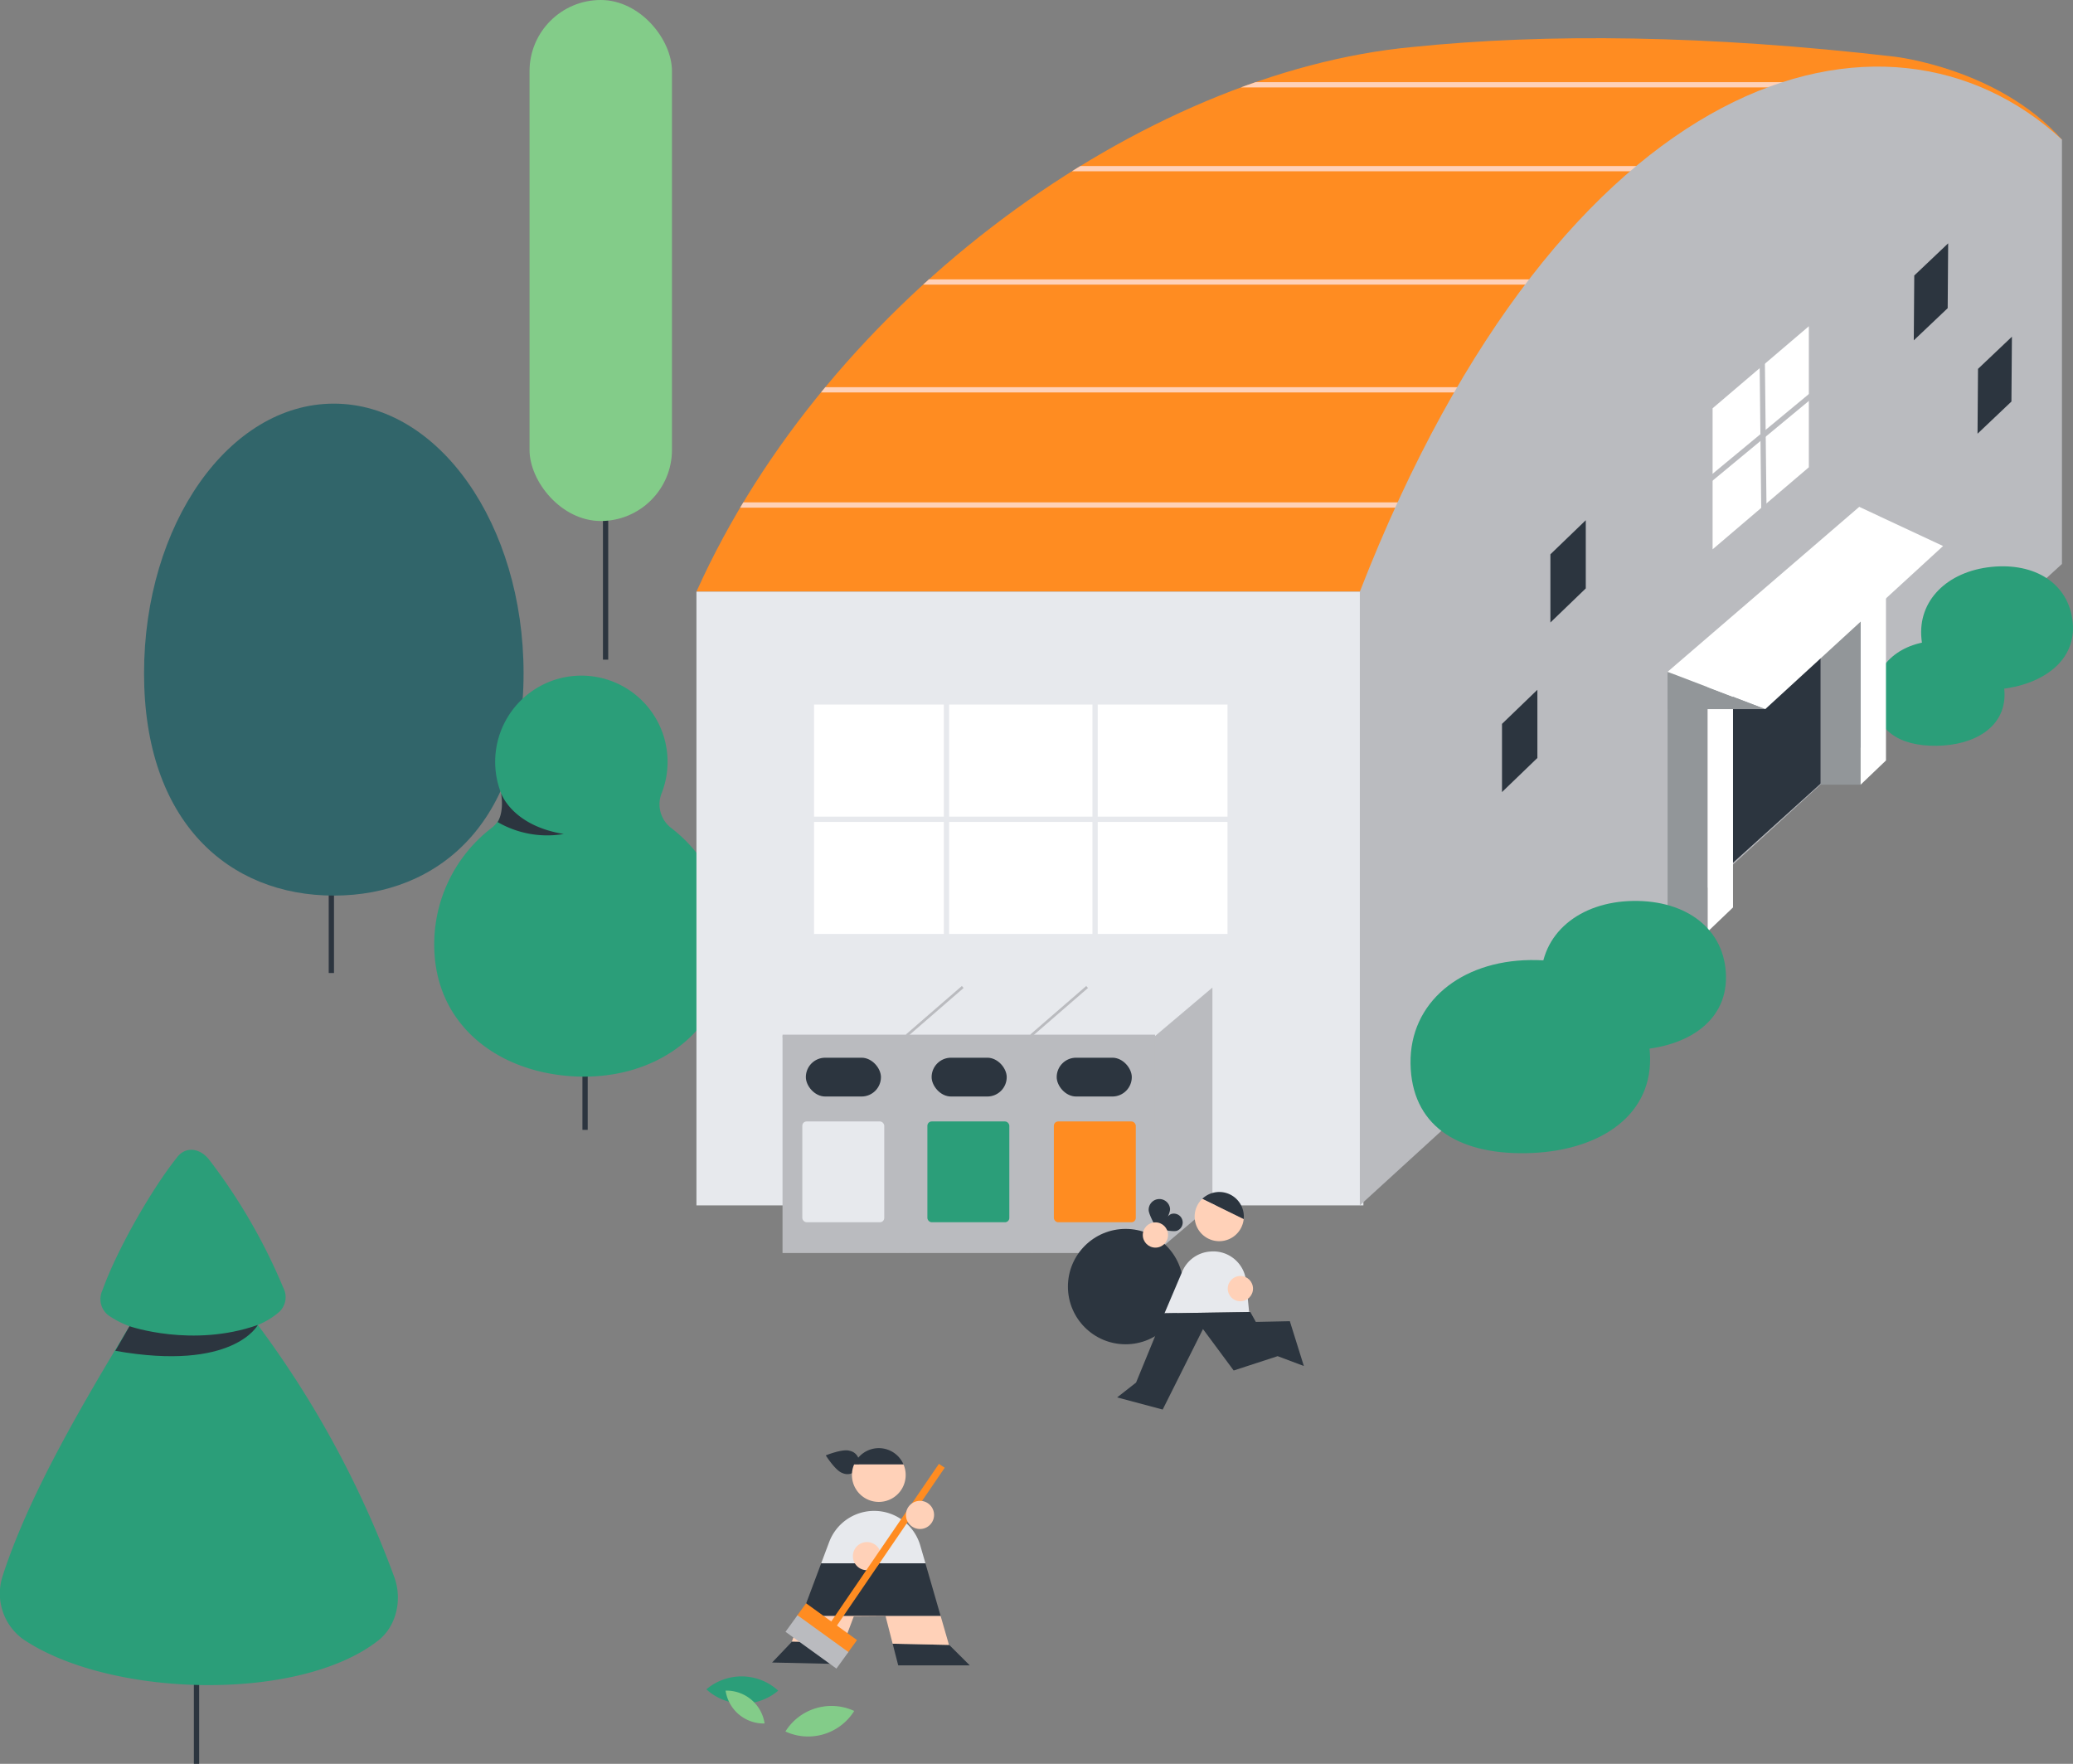
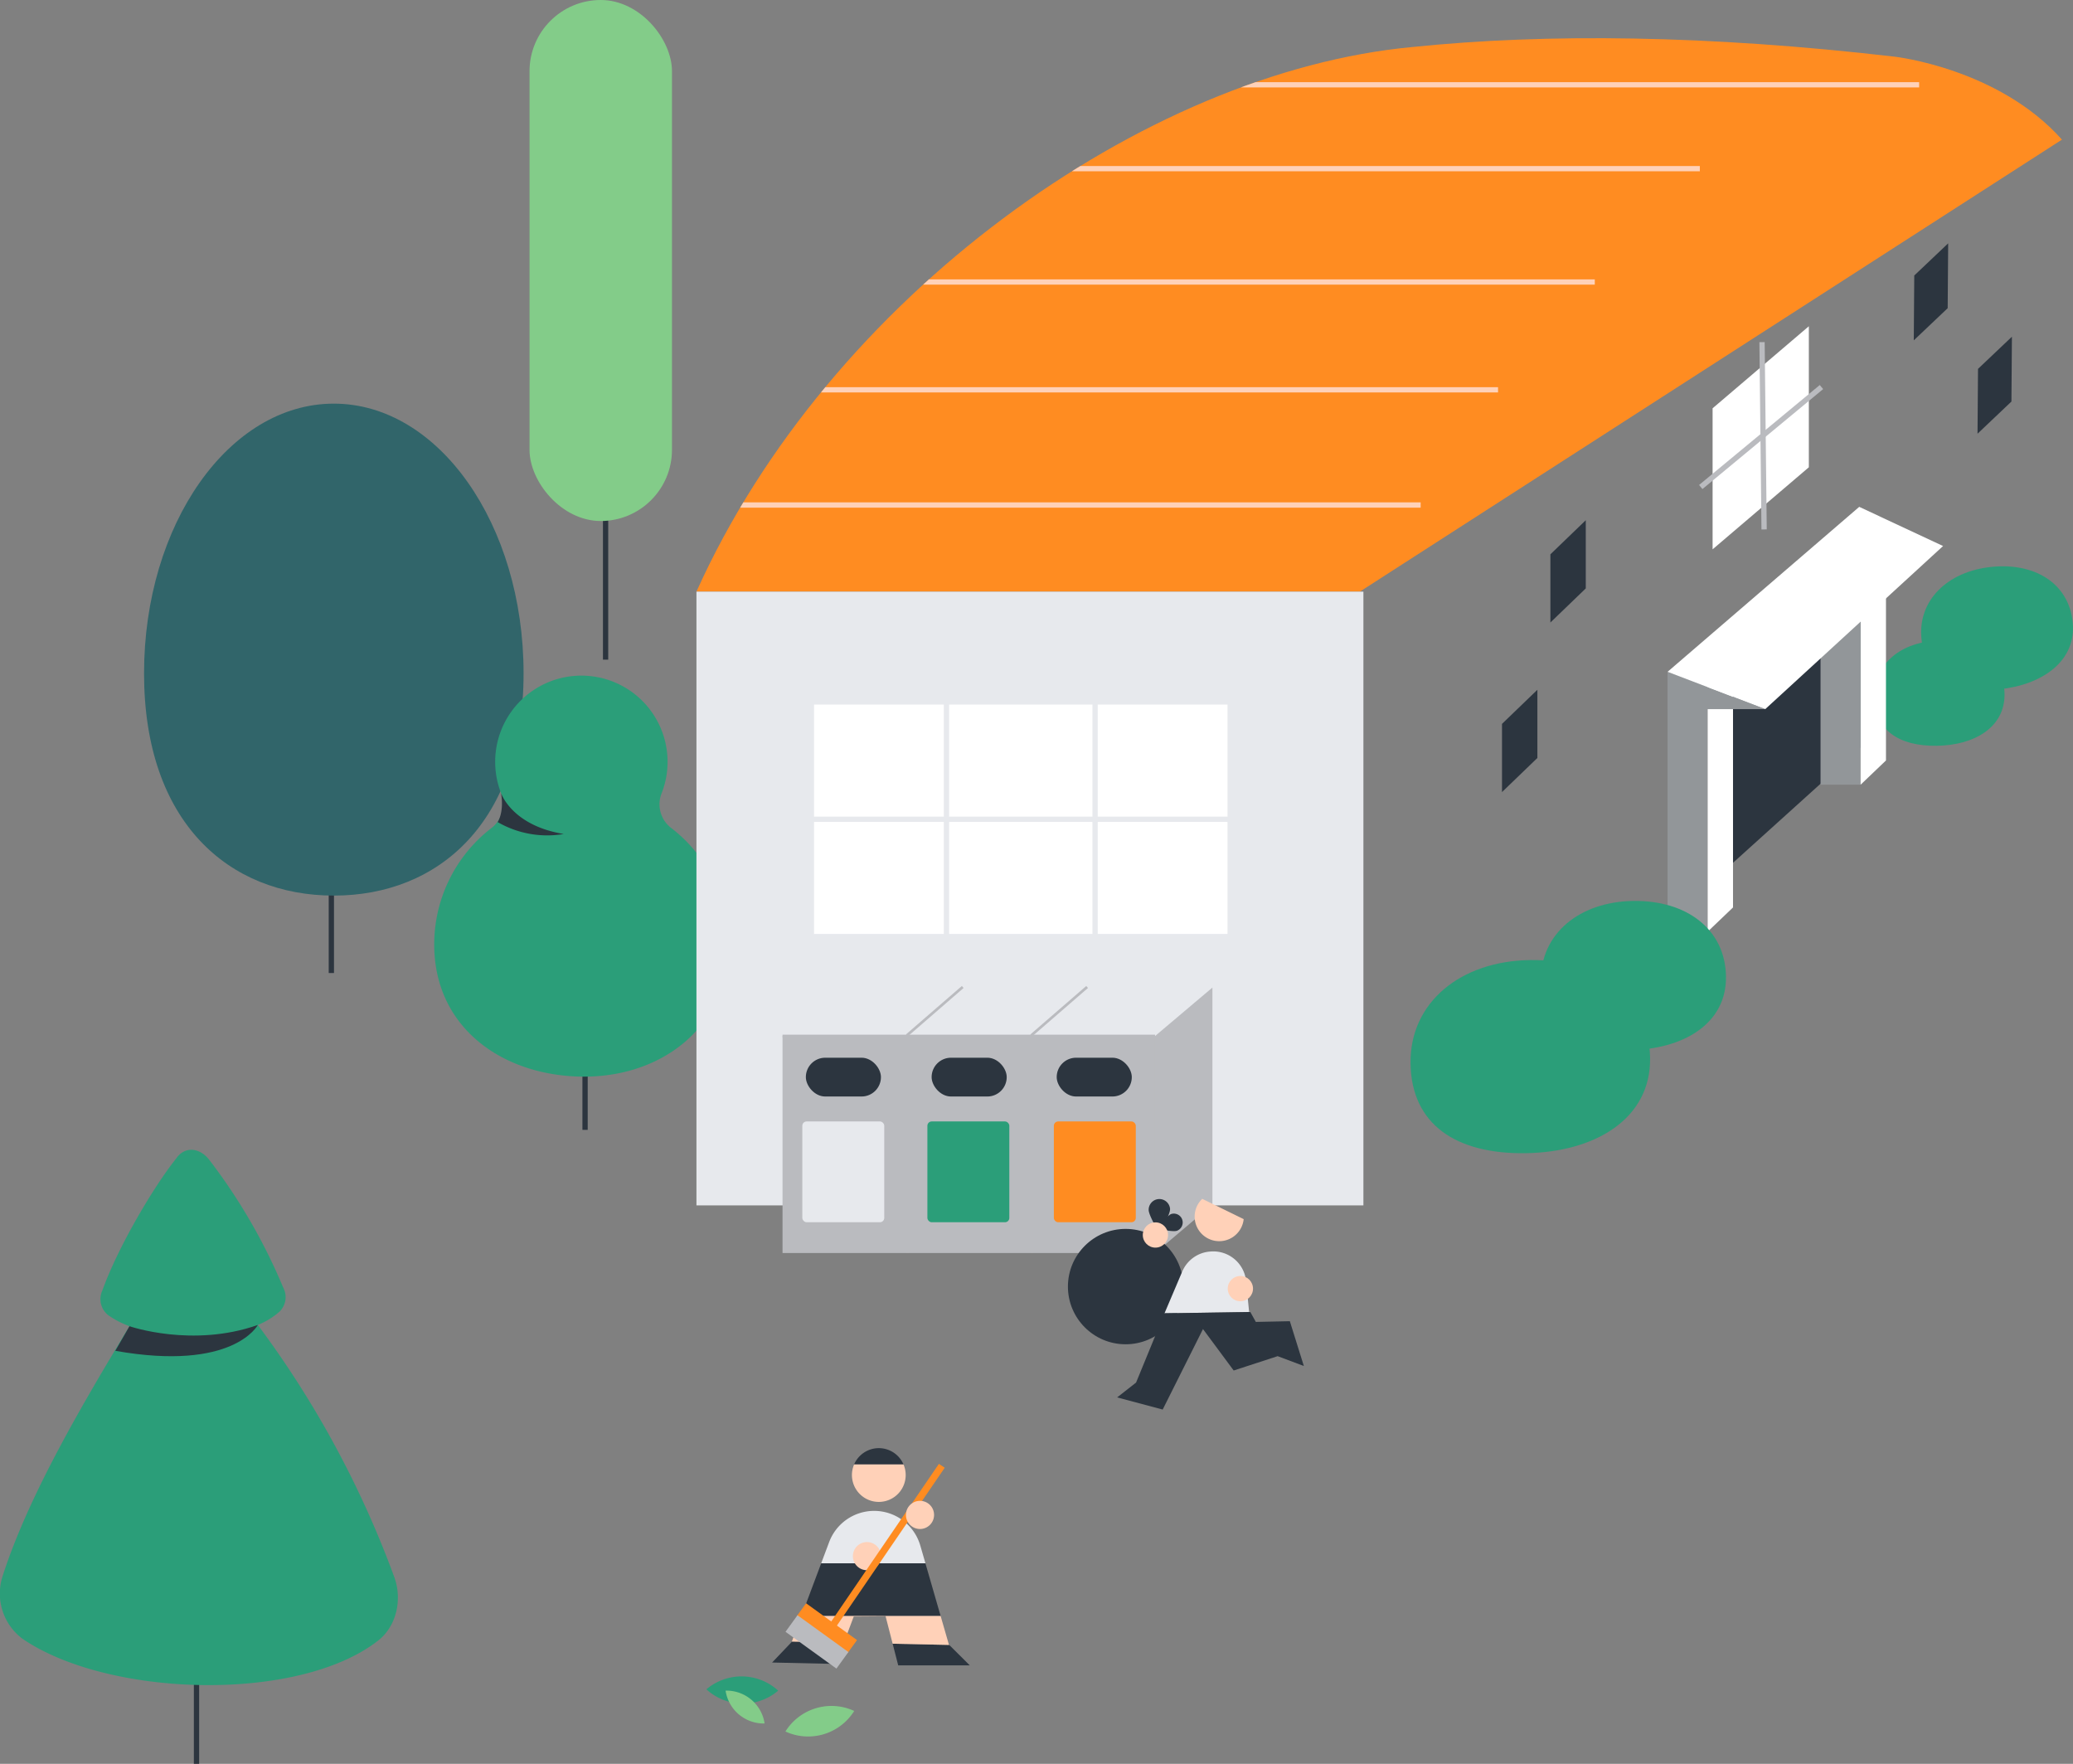
<svg xmlns="http://www.w3.org/2000/svg" viewBox="0 0 392.513 333.919">
  <rect x="0" y="0" width="392.513" height="333.919" fill="#808080" stroke="none" />
  <defs>
    <clipPath id="clip-path">
      <path id="Path_586" data-name="Path 586" d="M279.611,1442.933H405.223l132.94-85.573c-12.038-13.521-31.665-15.7-31.665-15.7-35.26-4.1-65.947-4.448-91.331-1.831C364.359,1344.575,304.733,1387.106,279.611,1442.933Z" transform="translate(-279.611 -1338.158)" fill="none" />
    </clipPath>
  </defs>
  <g id="體育館" transform="translate(-112.417 -1320.312)">
    <g id="Group_520" data-name="Group 520" transform="translate(212.68 1320.312)">
      <path id="Path_465" data-name="Path 465" d="M257.8,1403.522v66.1" transform="translate(-243.398 -1344.74)" fill="none" stroke="#2c353f" stroke-miterlimit="10" stroke-width="1" />
      <g id="Group_519" data-name="Group 519" transform="translate(0 0)">
        <rect id="Rectangle_276" data-name="Rectangle 276" width="26.973" height="98.634" rx="13.486" fill="#83cc89" />
      </g>
    </g>
    <g id="Group_521" data-name="Group 521" transform="translate(139.693 1396.727)">
      <line id="Line_78" data-name="Line 78" y2="31.044" transform="translate(35.464 76.747)" fill="none" stroke="#2c353f" stroke-miterlimit="10" stroke-width="1" />
      <path id="Path_466" data-name="Path 466" d="M218.86,1476.936c0,28.2-16.087,42.073-35.93,42.073S147,1505.135,147,1476.936s16.087-51.059,35.931-51.059S218.86,1448.737,218.86,1476.936Z" transform="translate(-147 -1425.877)" fill="#31656a" />
    </g>
    <g id="Group_525" data-name="Group 525" transform="translate(194.635 1448.213)">
      <line id="Line_79" data-name="Line 79" y2="18.473" transform="translate(28.561 67.524)" fill="none" stroke="#2c353f" stroke-miterlimit="10" stroke-width="1" />
      <g id="Group_524" data-name="Group 524">
        <g id="Group_523" data-name="Group 523">
          <g id="Group_522" data-name="Group 522">
            <path id="Path_467" data-name="Path 467" d="M259.688,1513.514a16.321,16.321,0,1,0-30.373-.107,5.715,5.715,0,0,1-1.793,6.588,27.81,27.81,0,0,0-10.835,23.328c.617,14.023,11.834,22.692,25.837,23.669,16.292,1.136,29.861-8.878,29.861-24.927a27.806,27.806,0,0,0-10.835-22.048A5.631,5.631,0,0,1,259.688,1513.514Z" transform="translate(-216.66 -1491.156)" fill="#2b9e79" />
            <path id="Path_468" data-name="Path 468" d="M232.533,1519.368s2.028,6.13,11.87,7.733a18.724,18.724,0,0,1-12.513-2.251S233.149,1523.058,232.533,1519.368Z" transform="translate(-219.878 -1497.117)" fill="#2c353f" />
          </g>
        </g>
      </g>
    </g>
    <g id="Group_693" data-name="Group 693" transform="translate(244.285 1327.542)">
      <g id="Group_690" data-name="Group 690" transform="translate(0 0)">
        <path id="Path_585" data-name="Path 585" d="M279.611,1442.933H405.223l132.94-85.573c-12.038-13.521-31.665-15.7-31.665-15.7-35.26-4.1-65.947-4.448-91.331-1.831C364.359,1344.575,304.733,1387.106,279.611,1442.933Z" transform="translate(-279.611 -1338.158)" fill="#ff8c21" />
        <g id="Group_673" data-name="Group 673" transform="translate(0)">
          <g id="Group_672" data-name="Group 672" clip-path="url(#clip-path)">
            <g id="Group_671" data-name="Group 671" transform="translate(1.046 8.821)">
              <line id="Line_163" data-name="Line 163" x1="136.08" transform="translate(0 79.554)" fill="none" stroke="#ffd1b8" stroke-miterlimit="10" stroke-width="1" />
              <line id="Line_164" data-name="Line 164" x1="136.08" transform="translate(14.655 57.747)" fill="none" stroke="#ffd1b8" stroke-miterlimit="10" stroke-width="1" />
              <line id="Line_165" data-name="Line 165" x1="136.08" transform="translate(32.973 37.335)" fill="none" stroke="#ffd1b8" stroke-miterlimit="10" stroke-width="1" />
              <line id="Line_166" data-name="Line 166" x1="136.08" transform="translate(52.862 15.876)" fill="none" stroke="#ffd1b8" stroke-miterlimit="10" stroke-width="1" />
              <line id="Line_167" data-name="Line 167" x1="136.08" transform="translate(94.384)" fill="none" stroke="#ffd1b8" stroke-miterlimit="10" stroke-width="1" />
            </g>
          </g>
        </g>
        <rect id="Rectangle_324" data-name="Rectangle 324" width="126.287" height="116.191" transform="translate(0 104.775)" fill="#e7e9ed" />
-         <path id="Path_587" data-name="Path 587" d="M571.813,1439.139l-132.94,121.426V1444.373c38.731-99.443,99.7-116.191,132.94-85.573Z" transform="translate(-313.261 -1339.599)" fill="#babbbf" />
        <g id="Group_675" data-name="Group 675" transform="translate(18.137 121.872)">
          <rect id="Rectangle_325" data-name="Rectangle 325" width="78.29" height="43.427" transform="translate(4.129 4.281)" fill="#fff" />
          <g id="Group_674" data-name="Group 674" transform="translate(29.206)">
            <line id="Line_168" data-name="Line 168" y2="51.99" fill="none" stroke="#e7e9ed" stroke-miterlimit="10" stroke-width="1" />
            <line id="Line_169" data-name="Line 169" y2="51.99" transform="translate(28.135)" fill="none" stroke="#e7e9ed" stroke-miterlimit="10" stroke-width="1" />
          </g>
          <line id="Line_170" data-name="Line 170" x2="86.547" transform="translate(0 25.995)" fill="none" stroke="#e7e9ed" stroke-miterlimit="10" stroke-width="1" />
        </g>
        <g id="Group_676" data-name="Group 676" transform="translate(152.53 91.254)">
          <path id="Path_588" data-name="Path 588" d="M479.7,1507.469l-6.7,6.455v-12.91l6.7-6.455Z" transform="translate(-473.001 -1462.458)" fill="#2c353f" />
          <path id="Path_589" data-name="Path 589" d="M491.317,1466.769l-6.7,6.455v-12.91l6.7-6.455Z" transform="translate(-475.455 -1453.859)" fill="#2c353f" />
        </g>
        <g id="Group_677" data-name="Group 677" transform="translate(230.497 38.838)">
          <path id="Path_590" data-name="Path 590" d="M593.579,1422.086l-6.42,6.09.092-12.276,6.42-6.09Z" transform="translate(-575.088 -1392.136)" fill="#2c353f" />
          <path id="Path_591" data-name="Path 591" d="M578.275,1399.677l-6.42,6.09.092-12.276,6.42-6.09Z" transform="translate(-571.855 -1387.401)" fill="#2c353f" />
        </g>
        <g id="Group_679" data-name="Group 679" transform="translate(190.163 54.53)">
          <path id="Path_592" data-name="Path 592" d="M523.557,1422.832v26.7L541.781,1434v-26.7Z" transform="translate(-521.316 -1407.296)" fill="#fff" />
          <g id="Group_678" data-name="Group 678" transform="translate(0 11.514)">
            <line id="Line_171" data-name="Line 171" y1="18.924" x2="22.854" fill="none" stroke="#babbbf" stroke-miterlimit="10" stroke-width="1" />
          </g>
          <line id="Line_172" data-name="Line 172" x2="0.393" y2="35.459" transform="translate(11.602 3.009)" fill="none" stroke="#babbbf" stroke-miterlimit="10" stroke-width="1" />
        </g>
        <g id="Group_682" data-name="Group 682" transform="translate(223.012 99.981)">
          <g id="Group_680" data-name="Group 680" transform="translate(0 14.092)">
            <path id="Path_593" data-name="Path 593" d="M587.035,1492.87c.089,6.287-5.686,9.706-12.828,9.806s-11.751-2.95-11.839-9.237,5.157-10.547,12.3-10.647S586.946,1486.582,587.035,1492.87Z" transform="translate(-562.366 -1482.791)" fill="#2b9e79" />
          </g>
          <g id="Group_681" data-name="Group 681" transform="translate(8.878)">
            <path id="Path_594" data-name="Path 594" d="M602.315,1475.466c.759,7.3-5.6,11.88-13.895,12.742s-13.972-2.2-14.731-9.505,4.9-12.8,13.191-13.664S601.557,1468.164,602.315,1475.466Z" transform="translate(-573.622 -1464.923)" fill="#2b9e79" />
          </g>
        </g>
        <g id="Group_686" data-name="Group 686" transform="translate(183.882 88.724)">
          <path id="Path_595" data-name="Path 595" d="M524.476,1492.911v31.665l27.39-24.73v-31.665Z" transform="translate(-515.23 -1454.355)" fill="#2c353f" />
          <g id="Group_683" data-name="Group 683" transform="translate(0 27.024)">
            <rect id="Rectangle_326" data-name="Rectangle 326" width="7.589" height="48.816" transform="translate(0 4.587)" fill="#929699" />
            <path id="Path_596" data-name="Path 596" d="M522.375,1489.5v48.816l4.8-4.587v-48.816Z" transform="translate(-514.786 -1484.915)" fill="#fff" />
          </g>
          <g id="Group_684" data-name="Group 684" transform="translate(28.961 4.013)">
            <rect id="Rectangle_327" data-name="Rectangle 327" width="7.589" height="44.001" transform="translate(0 4.587)" fill="#929699" />
            <path id="Path_597" data-name="Path 597" d="M559.094,1460.326v44l4.8-4.587v-44Z" transform="translate(-551.505 -1455.739)" fill="#fff" />
          </g>
          <g id="Group_685" data-name="Group 685">
            <path id="Path_598" data-name="Path 598" d="M531.246,1497.311H512.753v-7.066Z" transform="translate(-512.753 -1459.017)" fill="#929699" />
            <path id="Path_599" data-name="Path 599" d="M512.753,1481.88l36.288-31.229,15.876,7.415-33.671,30.88Z" transform="translate(-512.753 -1450.651)" fill="#fff" />
          </g>
        </g>
        <g id="Group_689" data-name="Group 689" transform="translate(135.206 163.328)">
          <g id="Group_687" data-name="Group 687" transform="translate(24.701)">
            <path id="Path_600" data-name="Path 600" d="M517.388,1559.553c.126,8.929-8.075,13.784-18.218,13.927s-16.688-4.189-16.814-13.118,7.324-14.977,17.467-15.12S517.263,1550.625,517.388,1559.553Z" transform="translate(-482.355 -1545.24)" fill="#2b9e79" />
          </g>
          <g id="Group_688" data-name="Group 688" transform="translate(0 11.191)">
            <path id="Path_601" data-name="Path 601" d="M496.4,1577.962c.163,11.562-10.455,17.847-23.589,18.032s-21.608-5.424-21.771-16.985,9.483-19.393,22.616-19.577S496.236,1566.4,496.4,1577.962Z" transform="translate(-451.036 -1559.428)" fill="#2b9e79" />
          </g>
        </g>
      </g>
      <g id="Group_692" data-name="Group 692" transform="translate(16.3 179.619)">
        <g id="Group_691" data-name="Group 691" transform="translate(0 0.087)">
          <rect id="Rectangle_328" data-name="Rectangle 328" width="70.543" height="41.061" transform="translate(0 9.215)" fill="#babbbf" />
          <path id="Path_602" data-name="Path 602" d="M370.82,1575.2H300.277l10.856-9.19h70.543Z" transform="translate(-300.277 -1566.006)" fill="#e7e9ed" />
          <path id="Path_603" data-name="Path 603" d="M400.572,1607.1l-10.86,9.2v-41.086l10.86-9.178Z" transform="translate(-319.173 -1566.013)" fill="#babbbf" />
        </g>
        <path id="Path_604" data-name="Path 604" d="M330.265,1616.14v-41.173l10.468-9.072" transform="translate(-306.613 -1565.895)" fill="none" stroke="#babbbf" stroke-miterlimit="10" stroke-width="0.5" />
        <path id="Path_605" data-name="Path 605" d="M360.127,1616.14v-41.173l10.468-9.072" transform="translate(-312.922 -1565.895)" fill="none" stroke="#babbbf" stroke-miterlimit="10" stroke-width="0.5" />
        <line id="Line_173" data-name="Line 173" x1="70.538" transform="translate(0 9.278)" fill="none" stroke="#babbbf" stroke-miterlimit="10" stroke-width="0.5" />
        <rect id="Rectangle_329" data-name="Rectangle 329" width="14.22" height="7.345" rx="3.672" transform="translate(4.416 13.39)" fill="#2c353f" />
        <rect id="Rectangle_330" data-name="Rectangle 330" width="14.22" height="7.345" rx="3.672" transform="translate(28.23 13.39)" fill="#2c353f" />
        <rect id="Rectangle_331" data-name="Rectangle 331" width="14.22" height="7.345" rx="3.672" transform="translate(51.913 13.39)" fill="#2c353f" />
        <rect id="Rectangle_332" data-name="Rectangle 332" width="15.514" height="19.082" rx="0.817" transform="translate(3.746 25.457)" fill="#e7e9ed" />
        <rect id="Rectangle_333" data-name="Rectangle 333" width="15.514" height="19.082" rx="0.817" transform="translate(27.429 25.457)" fill="#2b9e79" />
        <rect id="Rectangle_334" data-name="Rectangle 334" width="15.514" height="19.082" rx="0.817" transform="translate(51.374 25.457)" fill="#ff8c21" />
      </g>
    </g>
    <g id="Group_696" data-name="Group 696" transform="translate(112.417 1537.989)">
      <line id="Line_174" data-name="Line 174" y2="17.932" transform="translate(37.208 98.311)" fill="none" stroke="#2c353f" stroke-miterlimit="10" stroke-width="1" />
      <g id="Group_695" data-name="Group 695" transform="translate(0 0)">
        <g id="Group_694" data-name="Group 694">
          <path id="Path_606" data-name="Path 606" d="M161.238,1638.138a14.549,14.549,0,0,0,4.125-2.539,3.845,3.845,0,0,0,.685-4.526,108.383,108.383,0,0,0-13.935-24.1c-1.776-2.377-4.664-2.8-6.341-.344-4.317,5.409-11.036,16.784-13.972,24.978a3.857,3.857,0,0,0,1.133,4.7,17.433,17.433,0,0,0,4,2.067c-8.6,14.232-19,31.772-23.982,47.178a10.688,10.688,0,0,0,3.713,11.986c16.221,11.108,52.243,12.179,67.369.338,3.395-2.657,4.608-7.652,3.056-11.964A188.337,188.337,0,0,0,161.238,1638.138Z" transform="translate(-112.417 -1604.982)" fill="#2b9e79" />
        </g>
        <path id="Path_607" data-name="Path 607" d="M142.785,1647.26s11.913,4.131,24.3-.24c0,0-4.6,8.866-26.987,4.895Z" transform="translate(-118.266 -1613.864)" fill="#2c353f" />
      </g>
    </g>
    <g id="Group_755" data-name="Group 755" transform="translate(314.624 1545.97)">
      <circle id="Ellipse_157" data-name="Ellipse 157" cx="10.921" cy="10.921" r="10.921" transform="translate(0 6.991)" fill="#2c353f" />
      <g id="Group_753" data-name="Group 753" transform="translate(15.285 1.301)">
        <path id="Path_746" data-name="Path 746" d="M390.171,1623.174s-1.917-3.141-1.994-4.259a2.029,2.029,0,0,1,4.048-.274C392.3,1619.759,390.171,1623.174,390.171,1623.174Z" transform="translate(-388.172 -1616.75)" fill="#2c353f" />
        <path id="Path_747" data-name="Path 747" d="M389.817,1623.025a14.651,14.651,0,0,1,2.868-2.619,1.675,1.675,0,0,1,1.211,3.124C393.034,1623.864,389.817,1623.025,389.817,1623.025Z" transform="translate(-388.52 -1617.498)" fill="#2c353f" />
      </g>
      <g id="Group_754" data-name="Group 754" transform="translate(9.325 0)">
-         <path id="Path_748" data-name="Path 748" d="M405.9,1615.4a4.655,4.655,0,0,1,2.988,4.844l-7.847-3.843A4.654,4.654,0,0,1,405.9,1615.4Z" transform="translate(-384.931 -1615.101)" fill="#2c353f" />
        <path id="Path_749" data-name="Path 749" d="M408.5,1620.591a4.655,4.655,0,1,1-8.986-2.123,4.623,4.623,0,0,1,1.139-1.719Z" transform="translate(-384.546 -1615.449)" fill="#ffd1b8" />
        <path id="Path_750" data-name="Path 750" d="M395.338,1633.171a6.233,6.233,0,0,1,5.3-3.781l.14-.01a6.237,6.237,0,0,1,6.645,5.612l.567,5.781.233.054-16.249.261Z" transform="translate(-383.015 -1618.115)" fill="#e7e9ed" />
        <path id="Path_751" data-name="Path 751" d="M389.573,1644.158l16.249-.26,1.046,1.886,6.44-.135,2.654,8.482L411,1652.268l-8.323,2.714-5.815-7.845-7.629,15.237-8.622-2.3,3.581-2.806Z" transform="translate(-380.615 -1621.185)" fill="#2c353f" />
        <circle id="Ellipse_158" data-name="Ellipse 158" cx="2.392" cy="2.392" r="2.392" transform="translate(20.935 15.904)" fill="#ffd1b8" />
        <circle id="Ellipse_159" data-name="Ellipse 159" cx="2.392" cy="2.392" r="2.392" transform="translate(4.851 5.752)" fill="#ffd1b8" />
      </g>
    </g>
    <g id="Group_761" data-name="Group 761" transform="translate(246.169 1594.466)">
      <g id="Group_759" data-name="Group 759" transform="translate(12.443 0)">
-         <path id="Path_752" data-name="Path 752" d="M310.662,1678.069s1.832,2.918,3.153,3.344a2.231,2.231,0,1,0,1.36-4.213C313.855,1676.774,310.662,1678.069,310.662,1678.069Z" transform="translate(-300.499 -1676.7)" fill="#2c353f" />
        <g id="Group_756" data-name="Group 756">
          <path id="Path_753" data-name="Path 753" d="M322.138,1676.589a5.089,5.089,0,0,0-4.68,3.091h9.36A5.087,5.087,0,0,0,322.138,1676.589Z" transform="translate(-301.935 -1676.589)" fill="#2c353f" />
          <path id="Path_754" data-name="Path 754" d="M317.349,1680.508a5.089,5.089,0,1,0,9.36,0Z" transform="translate(-301.825 -1677.417)" fill="#ffd1b8" />
          <path id="Path_755" data-name="Path 755" d="M328.328,1698.222a9.1,9.1,0,0,0-8.74-6.574h0a9.1,9.1,0,0,0-8.518,5.9l-1.51,4.024H329.3Z" transform="translate(-300.266 -1679.771)" fill="#e7e9ed" />
          <path id="Path_756" data-name="Path 756" d="M328.294,1704.235H308.557l-3.741,9.97h26.357Z" transform="translate(-299.264 -1682.43)" fill="#2c353f" />
          <path id="Path_757" data-name="Path 757" d="M327.768,1727.629h13.549l-3.89-3.868-10.712-.23Z" transform="translate(-303.89 -1686.507)" fill="#2c353f" />
          <path id="Path_758" data-name="Path 758" d="M301.483,1723.09l-3.707,3.892,12.073.268,1.518-4.027-9.854-.212Z" transform="translate(-297.776 -1686.397)" fill="#2c353f" />
          <path id="Path_759" data-name="Path 759" d="M320.266,1716.932l1.335,5.193,10.712.23-.062-.062-1.565-5.417H304.33l-1.816,4.84,9.854.212,1.866-4.952Z" transform="translate(-298.777 -1685.101)" fill="#ffd1b8" />
        </g>
        <g id="Group_758" data-name="Group 758" transform="translate(2.538 2.98)">
          <g id="Group_757" data-name="Group 757" transform="translate(2.104)">
            <circle id="Ellipse_160" data-name="Ellipse 160" cx="2.666" cy="2.666" r="2.666" transform="translate(10.652 14.8)" fill="#ffd1b8" />
            <path id="Path_760" data-name="Path 760" d="M332.282,1680.368l-20.66,30.246,1.1.733,20.666-30.254Z" transform="translate(-305.344 -1680.368)" fill="#ff8c21" />
            <circle id="Ellipse_161" data-name="Ellipse 161" cx="2.666" cy="2.666" r="2.666" transform="translate(20.694 6.995)" fill="#ffd1b8" />
            <rect id="Rectangle_348" data-name="Rectangle 348" width="11.896" height="3.056" transform="translate(1.79 26.388) rotate(35.85)" fill="#ff8c21" />
          </g>
          <rect id="Rectangle_349" data-name="Rectangle 349" width="11.896" height="3.868" transform="translate(2.265 28.654) rotate(35.85)" fill="#babbbf" />
        </g>
      </g>
      <g id="Group_760" data-name="Group 760" transform="translate(0 43.215)">
        <path id="Path_761" data-name="Path 761" d="M295.6,1734.076a10.284,10.284,0,0,1-13.6-.25,10.282,10.282,0,0,1,13.6.25Z" transform="translate(-282 -1731.381)" fill="#2b9e79" />
        <path id="Path_762" data-name="Path 762" d="M314,1739.43a10.282,10.282,0,0,1-13.029,3.892A10.281,10.281,0,0,1,314,1739.43Z" transform="translate(-286.009 -1732.894)" fill="#83cc89" />
        <path id="Path_763" data-name="Path 763" d="M293.994,1741.013a7.3,7.3,0,0,1-7.388-6.222,7.3,7.3,0,0,1,7.388,6.222Z" transform="translate(-282.973 -1732.102)" fill="#83cc89" />
      </g>
    </g>
  </g>
</svg>